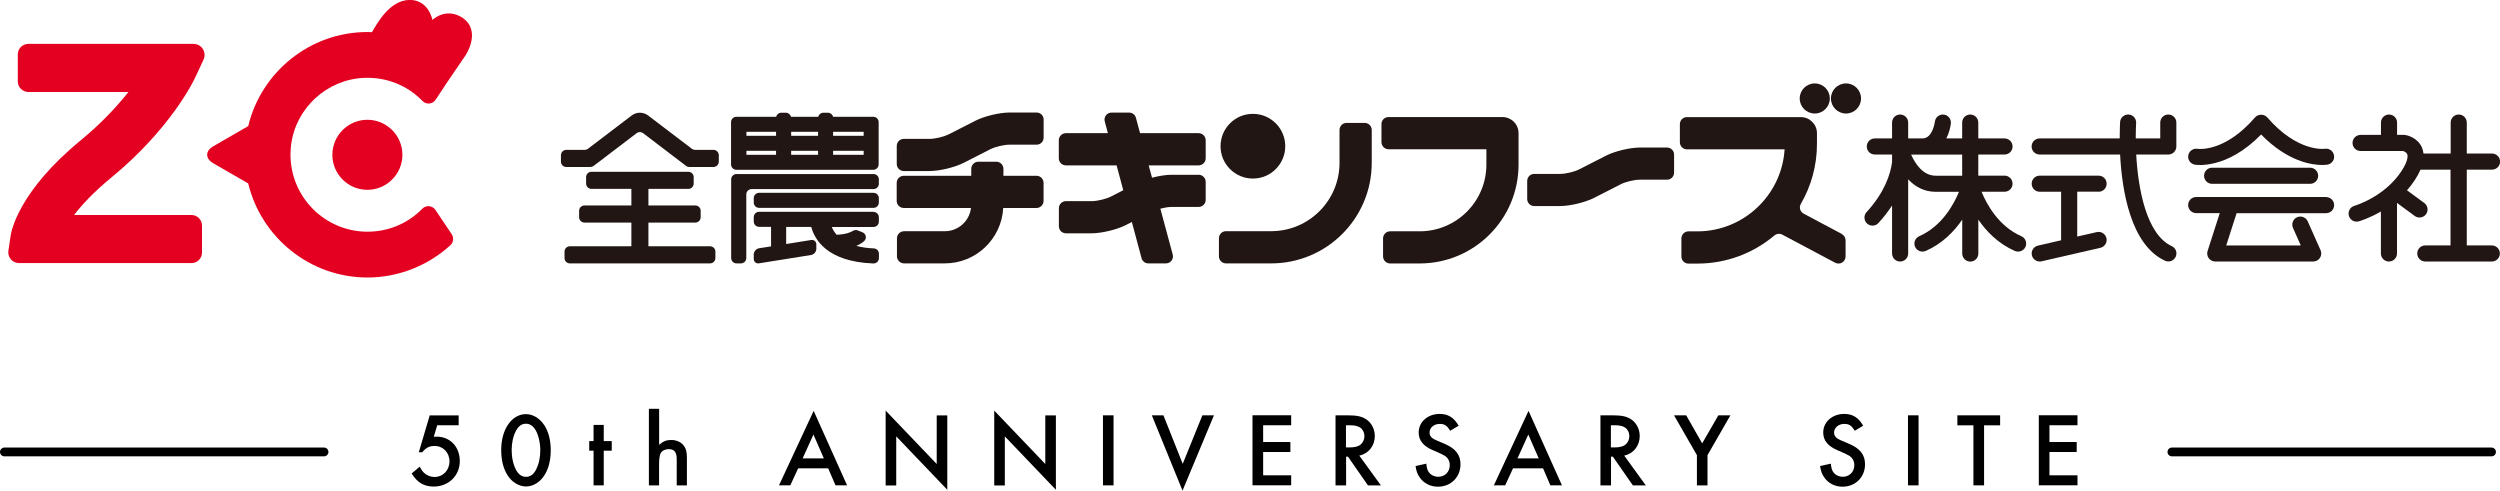
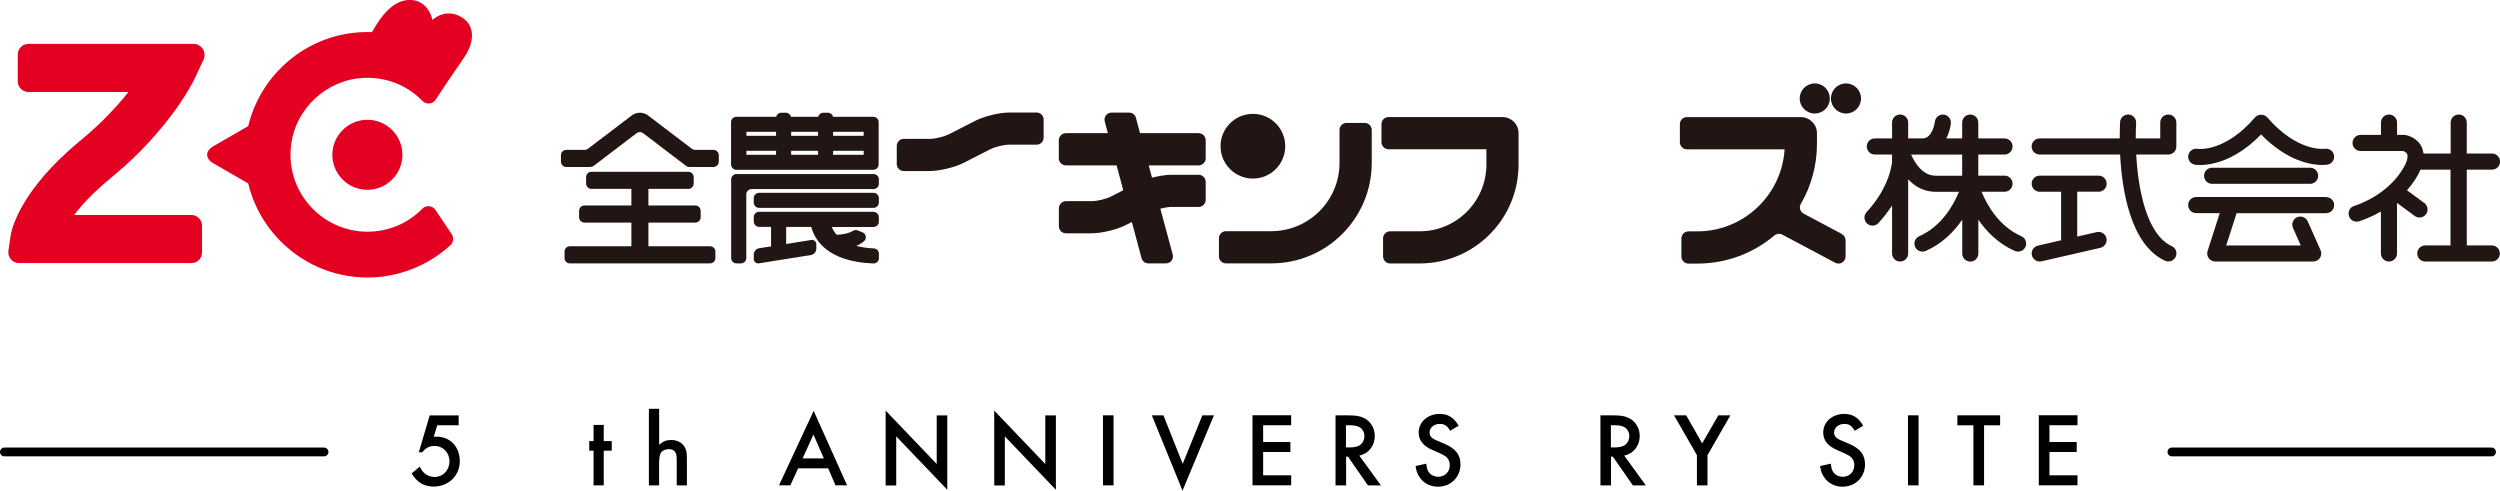
<svg xmlns="http://www.w3.org/2000/svg" id="_レイヤー_2" data-name="レイヤー 2" width="375.49" height="73.69" viewBox="0 0 375.49 73.69">
  <g id="_デザイン" data-name="デザイン">
    <g>
      <g>
        <g>
          <path d="M303.58,35.47c-3.38-1.49-5.17-4.75-5.96-6.67h3.45c.67,0,1.21-.54,1.21-1.21s-.54-1.21-1.21-1.21h-3.94v-3.17h3.94c.67,0,1.21-.54,1.21-1.21s-.54-1.21-1.21-1.21h-3.94v-2.38c0-.67-.54-1.21-1.21-1.21s-1.21,.54-1.21,1.21v2.38h-2.38c.4-.79,.61-1.63,.68-2.25,.07-.66-.4-1.26-1.06-1.33-.66-.08-1.26,.4-1.34,1.06,0,.03-.32,2.52-1.86,2.52h-2.15v-2.38c0-.67-.54-1.21-1.21-1.21s-1.21,.54-1.21,1.21v2.38h-2.59c-.67,0-1.21,.54-1.21,1.21s.54,1.21,1.21,1.21h2.59v1.15c-.24,1.79-1.11,4.53-3.83,7.5-.45,.49-.42,1.26,.07,1.71,.23,.21,.52,.32,.82,.32,.33,0,.65-.13,.89-.39,.82-.89,1.49-1.78,2.05-2.63v7.2c0,.67,.54,1.21,1.21,1.21s1.21-.54,1.21-1.21v-11.14c.98,1.05,2.33,1.88,4.14,1.88h3.49c-.79,1.92-2.57,5.17-5.97,6.67-.61,.27-.89,.98-.62,1.59,.2,.45,.64,.72,1.11,.72,.16,0,.33-.03,.49-.1,2.5-1.1,4.26-2.92,5.48-4.7v5.09c0,.67,.54,1.21,1.21,1.21s1.21-.54,1.21-1.21v-5.09c1.22,1.78,2.98,3.6,5.48,4.7,.16,.07,.32,.1,.49,.1,.46,0,.91-.27,1.11-.72,.27-.61,0-1.32-.62-1.59Zm-16.54-12.25h7.67v3.17h-3.98c-1.96,0-3.12-1.9-3.69-3.17Z" fill="#211613" />
-           <path d="M234.31,30.95h-3.87c-.59,0-1.06-.47-1.06-1.06v-2.71c0-.59,.47-1.06,1.06-1.06h3.87c.85,0,2.16-.31,2.91-.7l3.98-2.03c1.32-.68,3.62-1.23,5.11-1.23h4.07c.59,0,1.06,.47,1.06,1.06v2.71c0,.59-.47,1.06-1.06,1.06h-4.07c-.85,0-2.16,.31-2.91,.7l-3.98,2.03c-1.32,.68-3.62,1.23-5.11,1.23Z" fill="#211613" />
          <g>
            <path d="M155.69,16.9h-4.07c-1.49,0-3.78,.55-5.11,1.23l-3.98,2.03c-.75,.38-2.06,.7-2.91,.7h-3.87c-.59,0-1.06,.47-1.06,1.06v2.71c0,.59,.47,1.06,1.06,1.06h3.87c1.49,0,3.78-.55,5.11-1.23l3.98-2.03c.75-.38,2.06-.7,2.91-.7h4.07c.59,0,1.06-.47,1.06-1.06v-2.71c0-.59-.47-1.06-1.06-1.06Z" fill="#211613" />
-             <path d="M155.68,26.4h-4.97v-1.04c0-.59-.48-1.07-1.07-1.07h-2.69c-.59,0-1.07,.48-1.07,1.07v1.04h-10.13c-.59,0-1.07,.48-1.07,1.07v2.7c0,.59,.48,1.07,1.07,1.07h10.09c-.24,1.97-1.91,3.49-3.94,3.49h-6.11c-.59,0-1.07,.48-1.07,1.07v2.69c0,.59,.48,1.07,1.07,1.07h6.11c4.7,0,8.53-3.69,8.78-8.32h4.99c.59,0,1.07-.48,1.07-1.07v-2.7c0-.59-.48-1.07-1.07-1.07Z" fill="#211613" />
          </g>
          <path d="M180.02,24.84c.59,0,1.07-.48,1.07-1.07v-2.7c0-.59-.48-1.07-1.07-1.07h-8.79l-.62-2.31c-.12-.46-.54-.78-1.02-.78h-2.64c-.7,0-1.2,.66-1.02,1.33l.47,1.76h-6.3c-.59,0-1.07,.48-1.07,1.07v2.7c0,.59,.48,1.07,1.07,1.07h7.61l1,3.73-1.83,.94c-.75,.38-2.06,.7-2.91,.7h-3.87c-.59,0-1.06,.48-1.06,1.06v2.71c0,.59,.47,1.06,1.06,1.06h3.87c1.49,0,3.78-.55,5.11-1.23l.92-.47,1.46,5.44c.12,.46,.54,.78,1.02,.78h2.64c.7,0,1.2-.66,1.02-1.33l-1.86-6.89c.59-.15,1.2-.26,1.68-.26h4.07c.59,0,1.06-.47,1.06-1.06v-2.71c0-.59-.48-1.06-1.06-1.06h-4.07c-.83,0-1.9,.17-2.93,.44l-.5-1.85h7.49Z" fill="#211613" />
          <g>
            <path d="M204.97,18.46h-2.72c-.58,0-1.06,.47-1.06,1.06v4.94c0,5.67-4.6,10.26-10.26,10.26h-6.79c-.58,0-1.06,.47-1.06,1.06v2.72c0,.58,.47,1.06,1.06,1.06h6.79c8.34,0,15.1-6.76,15.1-15.1v-4.94c0-.58-.47-1.06-1.06-1.06Z" fill="#211613" />
            <circle cx="188.18" cy="21.96" r="4.86" fill="#211613" />
          </g>
          <path d="M213.23,39.57h-4.44c-.59,0-1.06-.48-1.06-1.06v-2.7c0-.59,.48-1.07,1.07-1.07h4.43c5.53,0,10.02-4.49,10.02-10.02v-2.3h-14.68c-.59,0-1.08-.48-1.08-1.08v-2.7c0-.59,.47-1.06,1.06-1.06h17.11c1.33,0,2.42,1.08,2.42,2.42v4.72c0,8.2-6.65,14.85-14.85,14.85Z" fill="#211613" />
          <g>
            <path d="M107.17,22.51h-2.77c-.17,0-.34-.06-.48-.16l-6.57-5c-.73-.56-1.75-.56-2.48,0l-6.57,5c-.14,.11-.31,.16-.48,.16h-2.77c-.44,0-.8,.36-.8,.8v.97c0,.44,.36,.8,.8,.8h3.63c.17,0,.34-.06,.48-.16l6.46-4.92c.29-.22,.68-.22,.97,0l6.46,4.92c.14,.11,.31,.16,.48,.16h3.63c.44,0,.8-.36,.8-.8v-.97c0-.44-.36-.8-.8-.8Z" fill="#211613" />
            <path d="M106.63,36.99h-9.24v-3.56h7.05c.44,0,.8-.36,.8-.8v-.97c0-.44-.36-.8-.8-.8h-7.05v-2.49h6c.44,0,.8-.36,.8-.8v-.97c0-.44-.36-.8-.8-.8h-14.56c-.44,0-.8,.36-.8,.8v.97c0,.44,.36,.8,.8,.8h6v2.49h-7.05c-.44,0-.8,.36-.8,.8v.97c0,.44,.36,.8,.8,.8h7.05v3.56h-9.24c-.44,0-.8,.36-.8,.8v.97c0,.44,.36,.8,.8,.8h21.06c.44,0,.8-.36,.8-.8v-.97c0-.44-.36-.8-.8-.8Z" fill="#211613" />
          </g>
          <g>
            <path d="M110.62,25.5h20.55c.44,0,.8-.36,.8-.8v-6.36c0-.44-.36-.8-.8-.8h-6.05c-.08-.35-.4-.61-.78-.61h-.67c-.38,0-.69,.26-.78,.61h-4.09c-.08-.35-.4-.61-.78-.61h-.67c-.38,0-.69,.26-.78,.61h-5.97c-.44,0-.8,.36-.8,.8v6.36c0,.44,.36,.8,.8,.8Zm12.25-2.85v.6h-4.04v-.6h4.04Zm-4.04-2.25v-.6h4.04v.6h-4.04Zm10.89,2.85h-4.59v-.6h4.59v.6Zm0-2.85h-4.59v-.6h4.59v.6Zm-17.61-.6h4.45v.6h-4.45v-.6Zm0,2.85h4.45v.6h-4.45v-.6Z" fill="#211613" />
            <path d="M131.2,26.14h-20.58c-.44,0-.8,.36-.8,.8v11.82c0,.44,.36,.8,.8,.8h.67c.44,0,.8-.36,.8-.8v-9.56c0-.44,.36-.8,.8-.8h18.31c.44,0,.8-.36,.8-.8v-.66c0-.44-.36-.8-.8-.8Z" fill="#211613" />
            <path d="M131.2,28.96h-17.19c-.44,0-.8,.36-.8,.8v.66c0,.44,.36,.8,.8,.8h17.19c.44,0,.8-.36,.8-.8v-.66c0-.44-.36-.8-.8-.8Z" fill="#211613" />
            <path d="M131.2,31.81h-17.19c-.44,0-.8,.36-.8,.8v.66c0,.44,.36,.8,.8,.8h1.8v2.93l-1.81,.29c-.43,.07-.79,.49-.79,.93v.66c0,.44,.35,.74,.79,.67l7.82-1.25c.43-.07,.79-.48,.79-.92v-.66c0-.44-.35-.74-.79-.67l-3.74,.6v-2.57h3.77c.45,1.74,2.23,5.23,9.32,5.49,.45,.02,.84-.34,.84-.8v-.67c0-.42-.34-.78-.76-.79-1.03-.04-1.89-.18-2.63-.38,.52-.22,.9-.48,1.18-.73,.43-.39,.28-1.1-.26-1.31l-.71-.28c-.25-.1-.52-.06-.75,.08-.35,.22-1.06,.51-2.42,.57-.35-.4-.59-.81-.73-1.17h6.27c.44,0,.8-.36,.8-.8v-.66c0-.44-.36-.8-.8-.8Z" fill="#211613" />
          </g>
          <g>
            <path d="M276.64,35.14l-5.74-3.05c-.53-.28-.72-.95-.42-1.47,1.54-2.65,2.42-5.73,2.42-9.01v-1.6c0-1.33-1.08-2.42-2.42-2.42h-17.11c-.59,0-1.06,.47-1.06,1.06v2.72c0,.58,.47,1.06,1.06,1.06h14.67c-.42,6.86-6.14,12.32-13.11,12.32h-1.32c-.59,0-1.07,.48-1.07,1.07v2.71c0,.59,.47,1.06,1.06,1.06h1.33c4.4,0,8.44-1.58,11.56-4.21,.34-.28,.81-.35,1.2-.14l7.94,4.22c.71,.38,1.57-.14,1.57-.94v-2.42c0-.39-.22-.76-.57-.94Z" fill="#211613" />
            <path d="M272.57,17.05c1.25,0,2.26-1.01,2.26-2.26s-1.01-2.26-2.26-2.26-2.26,1.01-2.26,2.26,1.01,2.26,2.26,2.26Z" fill="#211613" />
            <path d="M277.26,12.53c-1.25,0-2.26,1.01-2.26,2.26s1.01,2.26,2.26,2.26,2.26-1.01,2.26-2.26-1.01-2.26-2.26-2.26Z" fill="#211613" />
          </g>
          <g>
            <path d="M326.19,36.97c-3.8-1.76-5.05-8.55-5.34-13.76h4.82c.67,0,1.21-.54,1.21-1.21v-3.59c0-.67-.54-1.21-1.21-1.21s-1.21,.54-1.21,1.21v2.38h-3.68c0-.89,.02-1.68,.06-2.31,.04-.67-.47-1.24-1.13-1.28-.67-.04-1.24,.47-1.28,1.13,0,.15-.06,1.08-.06,2.46h-12.02c-.67,0-1.21,.54-1.21,1.21s.54,1.21,1.21,1.21h12.08c.28,5.37,1.57,13.56,6.74,15.95,.16,.08,.34,.11,.51,.11,.46,0,.89-.26,1.1-.7,.28-.61,.02-1.32-.59-1.6Z" fill="#211613" />
            <path d="M315.2,28.8c.67,0,1.21-.54,1.21-1.21s-.54-1.21-1.21-1.21h-8.84c-.67,0-1.21,.54-1.21,1.21s.54,1.21,1.21,1.21h3.21v7.29l-3.48,.8c-.65,.15-1.06,.8-.91,1.45,.13,.56,.63,.94,1.18,.94,.09,0,.18,0,.27-.03l8.84-2.03c.65-.15,1.06-.8,.91-1.45-.15-.65-.8-1.06-1.45-.91l-2.94,.67v-6.74h3.21Z" fill="#211613" />
          </g>
          <g>
            <path d="M329.64,24.73c.2,.04,4.81,.77,9.97-4.53,3.97,4.07,7.61,4.58,9.17,4.58,.47,0,.75-.05,.8-.05,.66-.12,1.1-.74,.98-1.4-.12-.66-.74-1.1-1.4-.98-.04,0-4.08,.55-8.63-4.72-.46-.53-1.37-.53-1.83,0-4.55,5.27-8.48,4.74-8.63,4.72-.65-.11-1.28,.32-1.4,.98-.12,.66,.32,1.28,.98,1.4Z" fill="#211613" />
            <path d="M332.25,25.19c-.67,0-1.21,.54-1.21,1.21s.54,1.21,1.21,1.21h14.72c.67,0,1.21-.54,1.21-1.21s-.54-1.21-1.21-1.21h-14.72Z" fill="#211613" />
            <path d="M349.37,29.59h-19.51c-.67,0-1.21,.54-1.21,1.21s.54,1.21,1.21,1.21h3.54l-1.83,5.69c-.12,.37-.05,.77,.17,1.08,.23,.31,.59,.5,.98,.5h14.72c.41,0,.79-.21,1.01-.55,.22-.34,.26-.78,.09-1.15l-1.93-4.34c-.27-.61-.99-.88-1.6-.61-.61,.27-.88,.99-.61,1.6l1.17,2.64h-11.2l1.56-4.85h13.44c.67,0,1.21-.54,1.21-1.21s-.54-1.21-1.21-1.21Z" fill="#211613" />
          </g>
          <path d="M374.29,36.86h-3.79v-11.38h3.79c.67,0,1.21-.54,1.21-1.21s-.54-1.21-1.21-1.21h-3.79v-4.65c0-.67-.54-1.21-1.21-1.21s-1.21,.54-1.21,1.21v4.65h-4.08c-.04-.31-.11-.6-.22-.88-.67-1.55-2.3-1.87-2.48-1.9-.07-.01-.14-.02-.21-.02h-1.06v-1.85c0-.67-.54-1.21-1.21-1.21s-1.21,.54-1.21,1.21v1.85h-3.06c-.67,0-1.21,.54-1.21,1.21s.54,1.21,1.21,1.21h6.38c.15,.05,.5,.19,.62,.47,.08,.18,.23,.91-.88,2.58-2.57,3.88-7,5.17-7.04,5.18-.64,.18-1.02,.84-.84,1.49,.15,.54,.63,.89,1.16,.89,.11,0,.22-.01,.32-.04,.11-.03,1.55-.45,3.33-1.48v6.3c0,.67,.54,1.21,1.21,1.21s1.21-.54,1.21-1.21v-7.59l2.67,1.96c.22,.16,.47,.23,.71,.23,.37,0,.74-.17,.98-.49,.39-.54,.28-1.29-.26-1.69l-2.6-1.91c.41-.46,.8-.96,1.16-1.51,.37-.56,.65-1.08,.87-1.59h4.51v11.38h-3.79c-.67,0-1.21,.54-1.21,1.21s.54,1.21,1.21,1.21h9.99c.67,0,1.21-.54,1.21-1.21s-.54-1.21-1.21-1.21Z" fill="#211613" />
        </g>
        <g>
          <path d="M28.75,39.51H2.85c-.98,0-1.73-.87-1.59-1.84l.34-2.3c.1-.66,1.22-6.65,10.48-14.26,3.16-2.59,5.52-5.17,7.21-7.29H4.27c-.88,0-1.6-.72-1.6-1.6v-4.04c0-.88,.71-1.59,1.59-1.59H29.06c1.22,0,2.02,1.26,1.51,2.37l-1.3,2.78c-.14,.31-3.61,7.6-12.6,14.97-2.59,2.13-4.36,4.03-5.54,5.58H28.75c.88,0,1.59,.71,1.59,1.59v4.05c0,.88-.71,1.59-1.59,1.59Z" fill="#e40020" />
          <g>
            <path d="M49.92,23.25c0,2.91,2.36,5.26,5.26,5.26s5.26-2.36,5.26-5.26-2.36-5.26-5.26-5.26-5.26,2.36-5.26,5.26Z" fill="#e40020" />
            <path d="M65.43,14.98l1.57-2.38,2.91-4.27s2.5-3.67-.48-5.69c-2.54-1.59-4.48,.36-4.48,.36,0,0-.55-3.01-3.39-3.01-3.02,0-4.89,3.5-5.7,4.84-.22,0-.44-.02-.66-.02-8.68,0-15.97,6.03-17.92,14.13l-5.25,3.03c-1.22,.7-1.22,1.85,0,2.55l5.25,3.03c1.95,8.09,9.24,14.13,17.92,14.13,4.62,0,9.07-1.77,12.44-4.84,.47-.43,.56-1.14,.2-1.67l-2.44-3.64c-.45-.67-1.4-.76-1.96-.19-2.16,2.21-5.09,3.46-8.25,3.46-6.85,0-12.33-6-11.47-13.02,.68-5.51,5.34-9.82,10.89-10.08,3.39-.16,6.56,1.1,8.85,3.47,.57,.58,1.53,.49,1.97-.19Z" fill="#e40020" />
          </g>
        </g>
      </g>
      <g>
        <path d="M65.67,63.86l-.52,1.75c.17-.03,.27-.03,.41-.03,2.05,0,3.5,1.53,3.5,3.68s-1.66,3.82-3.93,3.82c-1.45,0-2.48-.62-3.3-1.97l1.2-1.01c.3,.5,.44,.71,.66,.92,.41,.39,.98,.62,1.58,.62,1.26,0,2.24-1.01,2.24-2.34s-.96-2.32-2.24-2.32c-.77,0-1.28,.25-1.85,.95h-.52l1.64-5.54h4.35v1.48h-3.23Z" />
-         <path d="M81.74,63.84c.65,.99,.98,2.29,.98,3.79s-.33,2.81-.98,3.8c-.65,1.01-1.7,1.64-2.73,1.64s-2.1-.63-2.75-1.64c-.66-1.03-.98-2.27-.98-3.87,0-3.08,1.58-5.36,3.72-5.36,1.03,0,2.08,.63,2.73,1.64Zm-4.23,.84c-.43,.8-.66,1.85-.66,2.9,0,1.15,.22,2.15,.66,3,.36,.68,.87,1.04,1.5,1.04s1.12-.36,1.48-1.04c.44-.84,.66-1.85,.66-2.95s-.24-2.16-.66-2.95c-.38-.68-.88-1.04-1.5-1.04s-1.12,.36-1.48,1.04Z" />
        <path d="M90.68,72.9h-1.53v-5.21h-.65v-1.44h.65v-2.43h1.53v2.43h1.2v1.44h-1.2v5.21Z" />
        <path d="M99,61.4v5.41c.58-.52,1.09-.73,1.81-.73,.79,0,1.53,.33,1.92,.9,.33,.44,.44,.93,.44,1.85v4.07h-1.53v-3.93c0-1.06-.36-1.51-1.2-1.51-.52,0-.96,.21-1.18,.55-.17,.27-.27,.88-.27,1.69v3.2h-1.53v-11.5h1.53Z" />
        <path d="M119.88,70.34l-1.18,2.56h-1.7l5.21-11.19,5.02,11.19h-1.74l-1.1-2.56h-4.5Zm2.29-5.06l-1.62,3.57h3.19l-1.56-3.57Z" />
        <path d="M133.02,61.67l7.67,8.02v-7.3h1.59v11.17l-7.67-8.02v7.37h-1.59v-11.23Z" />
        <path d="M149.33,61.67l7.67,8.02v-7.3h1.59v11.17l-7.67-8.02v7.37h-1.59v-11.23Z" />
        <path d="M167.25,72.9h-1.59v-10.52h1.59v10.52Z" />
        <path d="M177.64,69.67l2.95-7.29h1.74l-4.72,11.31-4.61-11.31h1.74l2.9,7.29Z" />
        <path d="M189.72,63.87v2.52h4.09v1.5h-4.09v3.5h4.21v1.5h-5.81v-10.52h5.81v1.5h-4.21Z" />
        <path d="M207.4,72.9h-1.94l-3-4.31h-.28v4.31h-1.59v-10.52h1.86c1.36,0,2.11,.17,2.78,.62,.77,.52,1.26,1.47,1.26,2.48,0,1.48-.93,2.65-2.33,2.95l3.25,4.48Zm-4.72-5.7c.71,0,1.23-.11,1.59-.36,.41-.3,.66-.8,.66-1.36,0-.5-.24-.98-.62-1.25-.38-.25-.84-.36-1.58-.36h-.57v3.33h.5Z" />
        <path d="M217.82,64.71c-.49-.8-.85-1.04-1.58-1.04-.87,0-1.53,.57-1.53,1.31,0,.35,.16,.65,.5,.88q.3,.21,1.69,.77c1.7,.71,2.46,1.66,2.46,3.11,0,1.92-1.44,3.36-3.38,3.36-1.15,0-2.13-.5-2.75-1.4-.35-.5-.5-.92-.62-1.7l1.61-.36c.08,.63,.14,.88,.3,1.15,.27,.5,.87,.82,1.51,.82,.99,0,1.72-.74,1.72-1.75,0-.6-.25-1.06-.73-1.39q-.36-.24-1.78-.84c-1.47-.62-2.16-1.48-2.16-2.67,0-1.59,1.36-2.79,3.16-2.79,1.26,0,2.13,.54,2.84,1.77l-1.28,.77Z" />
-         <path d="M227.25,70.34l-1.18,2.56h-1.7l5.21-11.19,5.02,11.19h-1.74l-1.1-2.56h-4.5Zm2.29-5.06l-1.62,3.57h3.19l-1.56-3.57Z" />
        <path d="M247.19,72.9h-1.94l-3-4.31h-.28v4.31h-1.59v-10.52h1.86c1.36,0,2.11,.17,2.78,.62,.77,.52,1.26,1.47,1.26,2.48,0,1.48-.93,2.65-2.33,2.95l3.25,4.48Zm-4.72-5.7c.71,0,1.23-.11,1.59-.36,.41-.3,.66-.8,.66-1.36,0-.5-.24-.98-.62-1.25-.38-.25-.84-.36-1.58-.36h-.57v3.33h.5Z" />
        <path d="M251.43,62.38h1.83l2.4,4.21,2.43-4.21h1.81l-3.44,5.98v4.54h-1.59v-4.54l-3.44-5.98Z" />
        <path d="M278.58,64.71c-.49-.8-.85-1.04-1.58-1.04-.87,0-1.53,.57-1.53,1.31,0,.35,.16,.65,.5,.88q.3,.21,1.69,.77c1.7,.71,2.46,1.66,2.46,3.11,0,1.92-1.44,3.36-3.38,3.36-1.15,0-2.13-.5-2.75-1.4-.35-.5-.5-.92-.62-1.7l1.61-.36c.08,.63,.14,.88,.3,1.15,.27,.5,.87,.82,1.51,.82,.99,0,1.72-.74,1.72-1.75,0-.6-.25-1.06-.73-1.39q-.36-.24-1.78-.84c-1.47-.62-2.16-1.48-2.16-2.67,0-1.59,1.36-2.79,3.16-2.79,1.26,0,2.13,.54,2.84,1.77l-1.28,.77Z" />
        <path d="M288.16,72.9h-1.59v-10.52h1.59v10.52Z" />
        <path d="M297.99,72.9h-1.59v-9.02h-2.41v-1.5h6.42v1.5h-2.41v9.02Z" />
        <path d="M307.82,63.87v2.52h4.09v1.5h-4.09v3.5h4.21v1.5h-5.81v-10.52h5.81v1.5h-4.21Z" />
      </g>
      <line x1="48.67" y1="67.88" x2=".66" y2="67.88" fill="none" stroke="#000" stroke-linecap="round" stroke-linejoin="round" stroke-width="1.32" />
      <line x1="374.22" y1="67.88" x2="326.21" y2="67.88" fill="none" stroke="#000" stroke-linecap="round" stroke-linejoin="round" stroke-width="1.32" />
    </g>
  </g>
</svg>